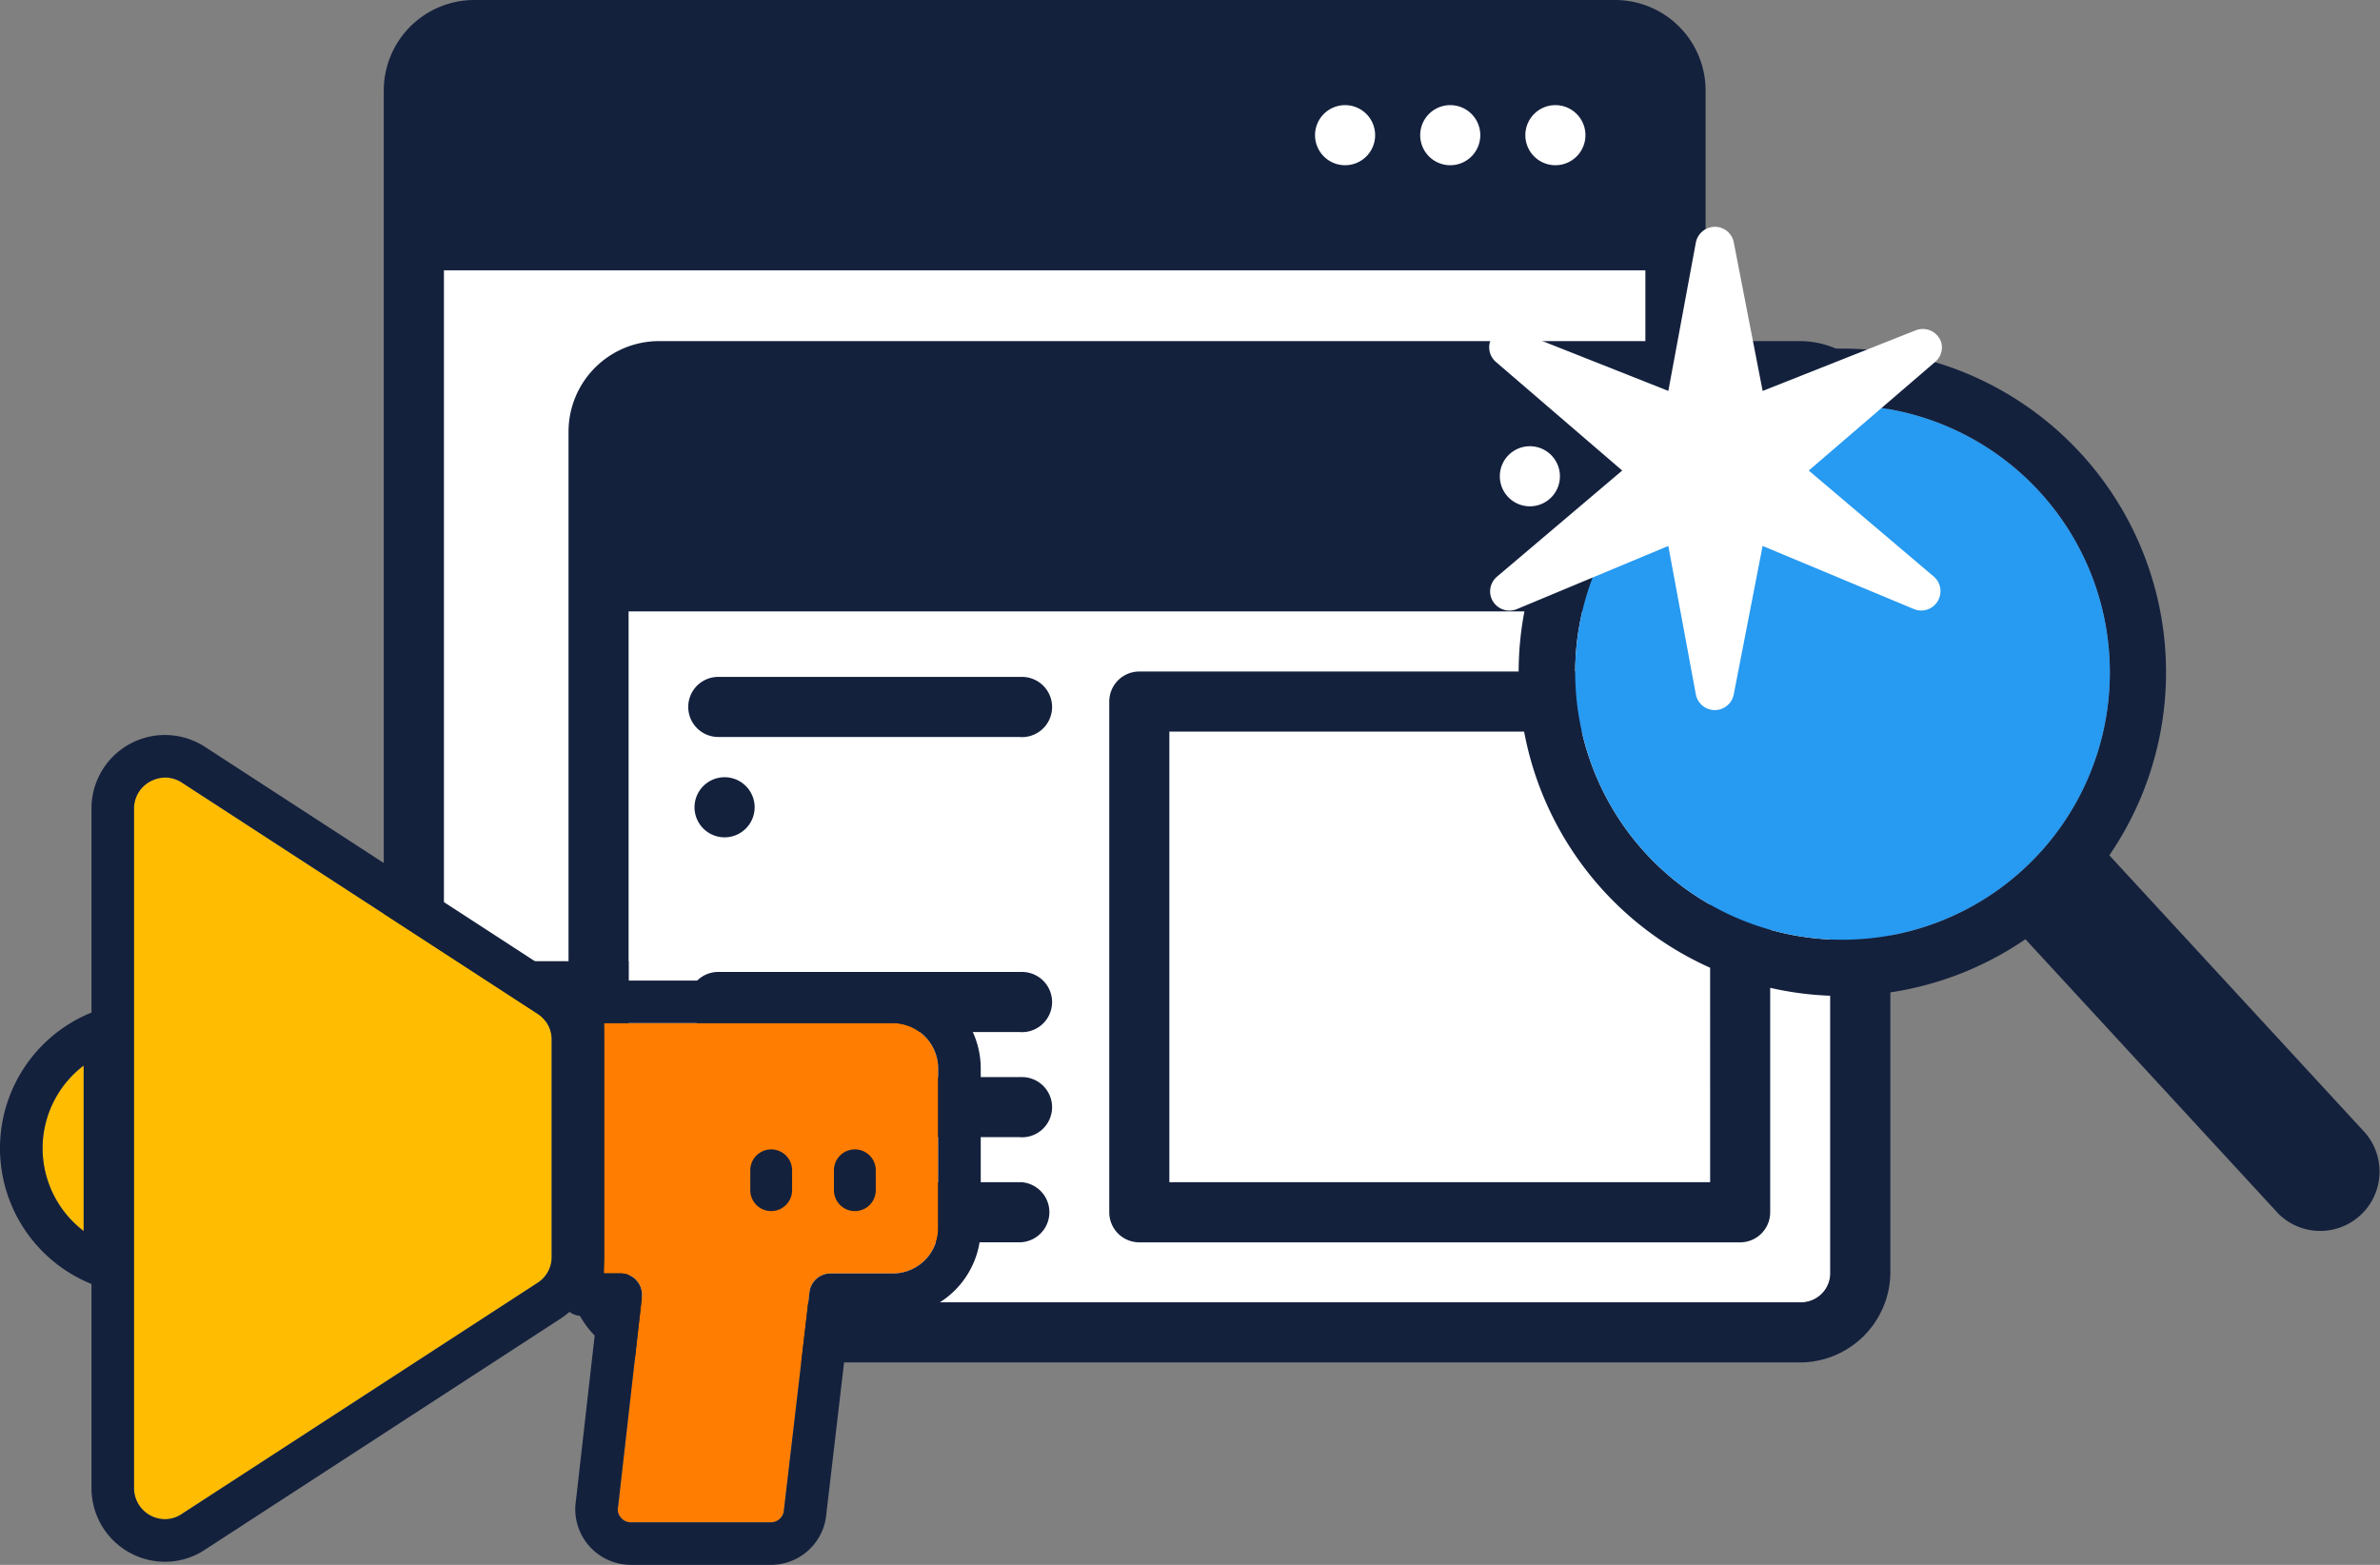
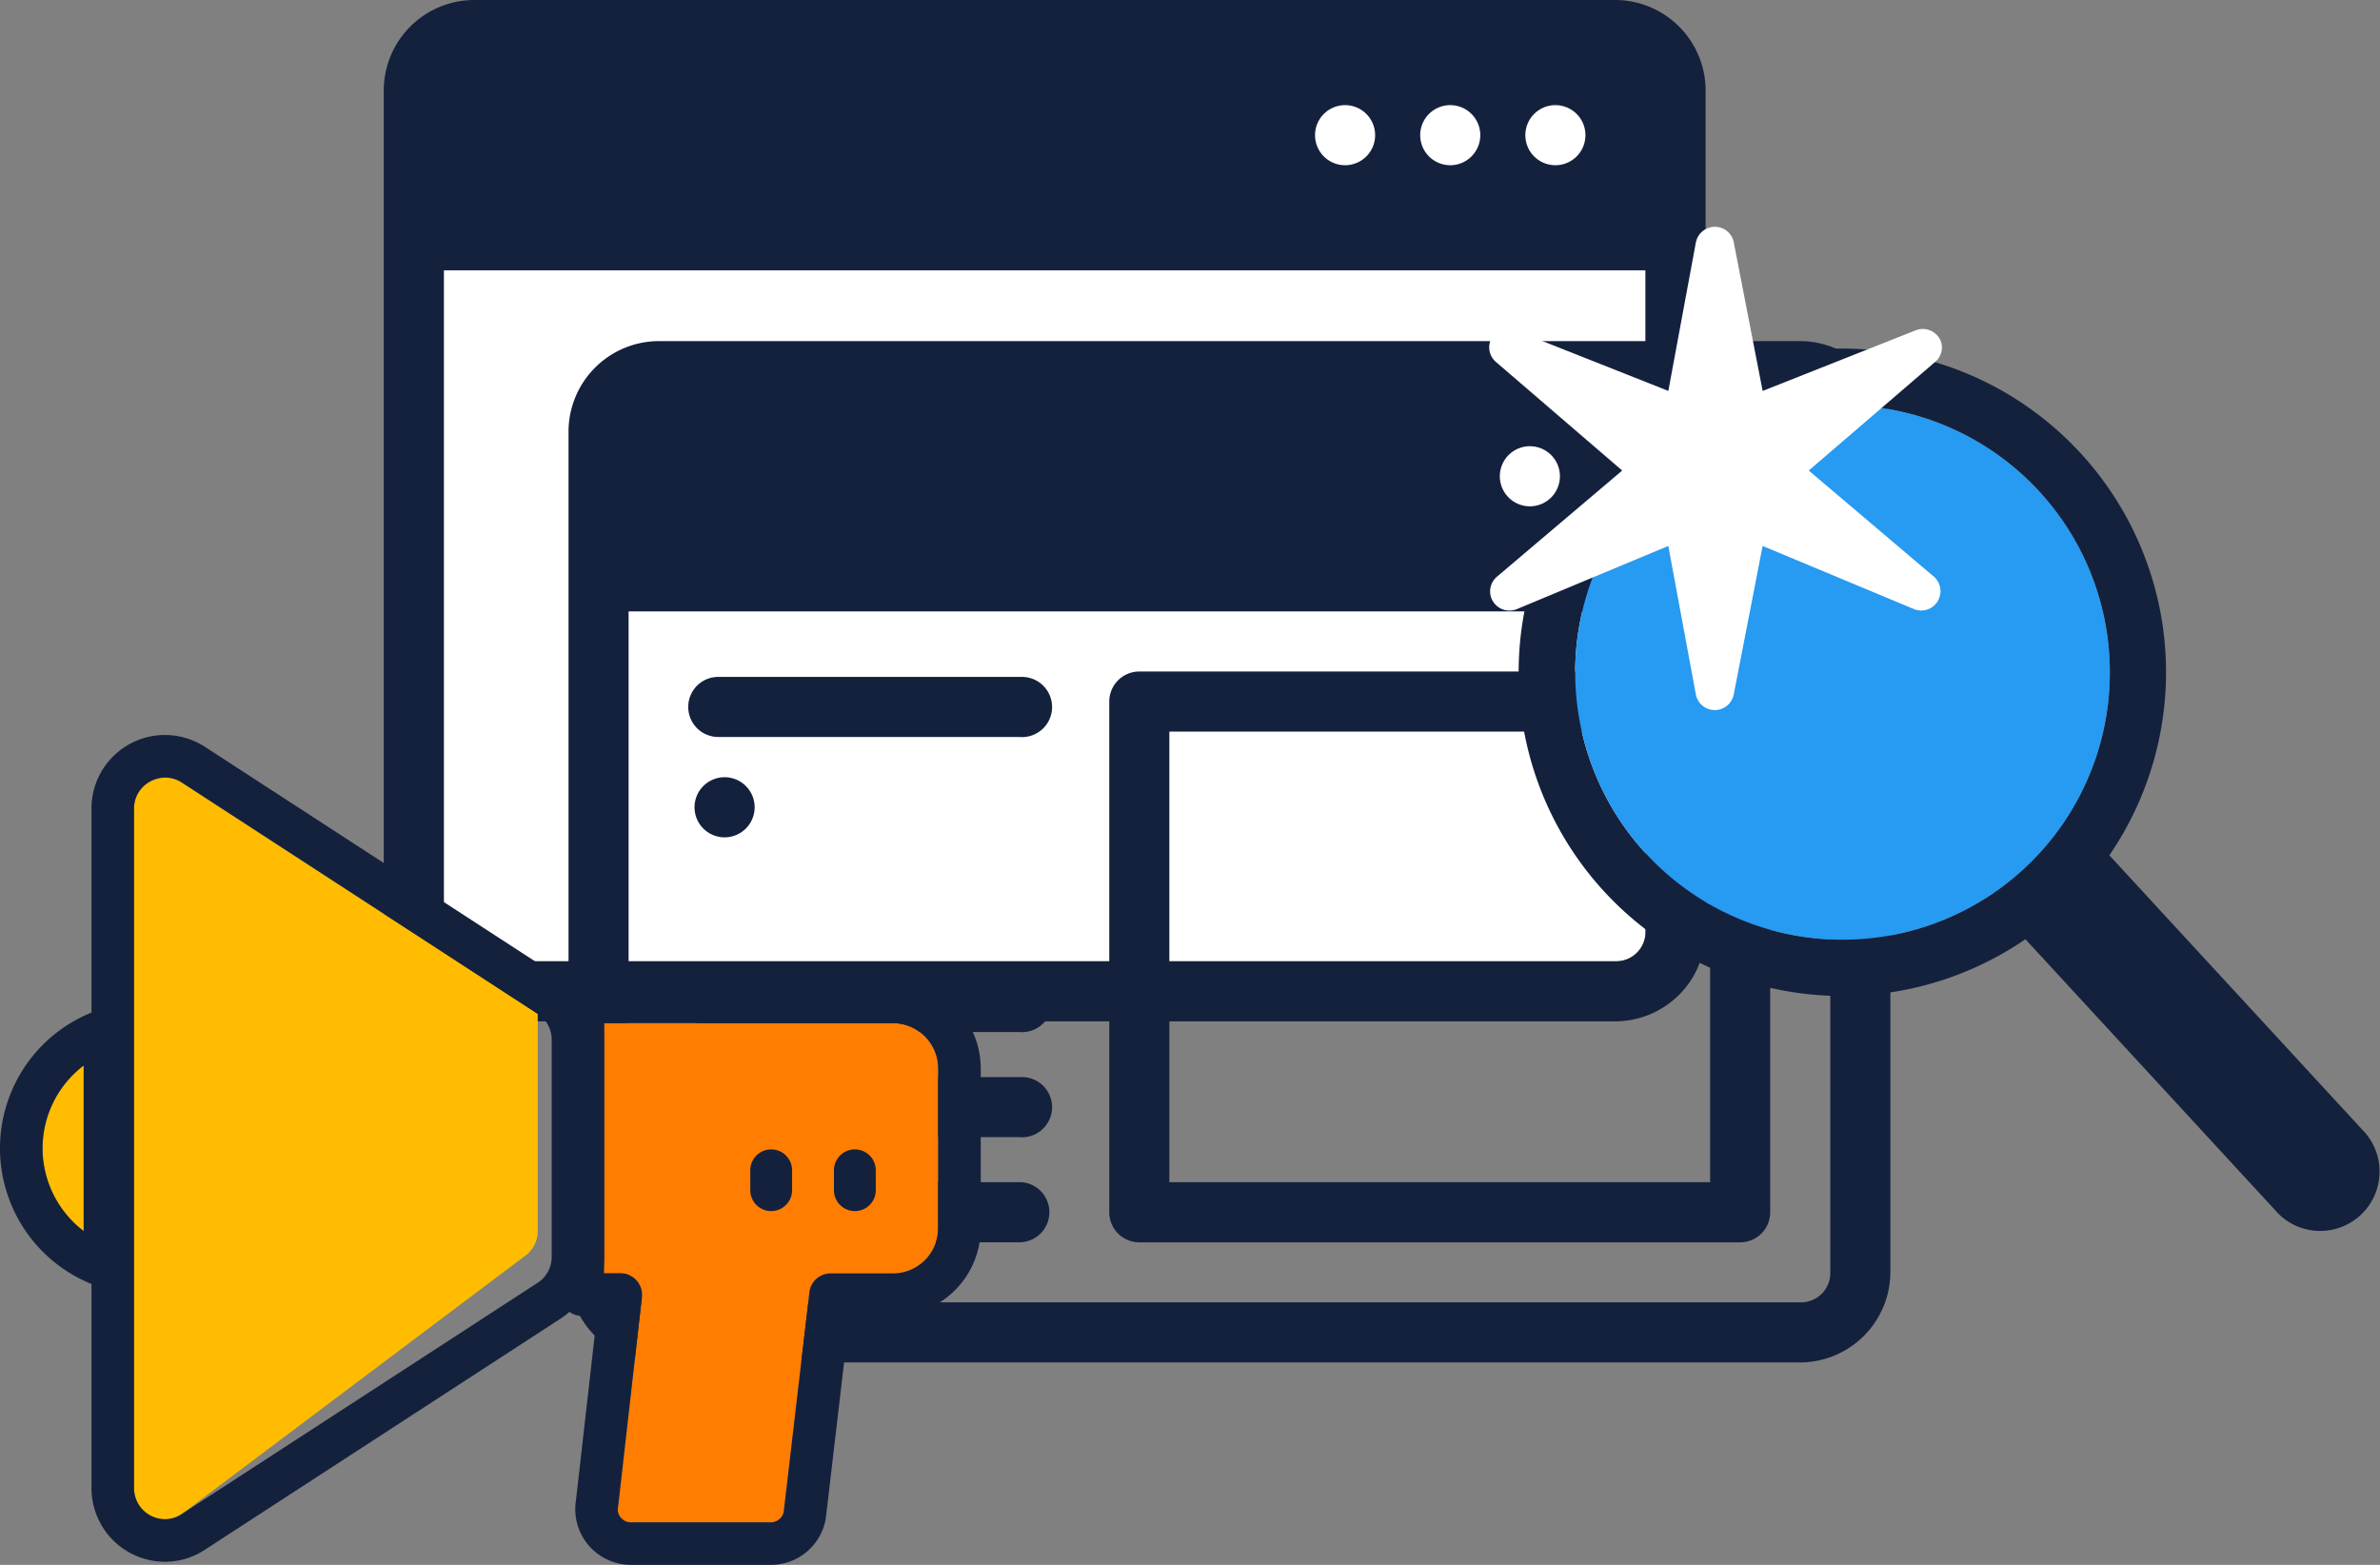
<svg xmlns="http://www.w3.org/2000/svg" width="339.922" height="223.512" viewBox="0 0 339.922 223.512">
  <rect x="0" y="0" width="339.922" height="223.512" fill="#808080" stroke="none" />
  <g transform="translate(-234.078 -1209.101)">
    <path d="M208.417,116.806a4.189,4.189,0,0,1-4.291,4.291H41.079a4.19,4.19,0,0,1-4.291-4.291V22.41H208.417Z" transform="translate(260.68 1225.306)" fill="#fff" />
    <path d="M44.681,0A12.939,12.939,0,0,0,31.809,12.87V133.01a12.94,12.94,0,0,0,12.872,12.872H207.727A12.94,12.94,0,0,0,220.6,133.01V12.87A12.939,12.939,0,0,0,207.727,0ZM194.855,19.307a4.291,4.291,0,1,0,4.291-4.291,4.289,4.289,0,0,0-4.291,4.291m-15.017,0a4.29,4.29,0,1,0,4.291-4.291,4.289,4.289,0,0,0-4.291,4.291m-15.017,0a4.29,4.29,0,1,0,4.289-4.291,4.288,4.288,0,0,0-4.289,4.291m47.2,113.7a4.189,4.189,0,0,1-4.291,4.291H44.679a4.19,4.19,0,0,1-4.291-4.291v-94.4H212.017Z" transform="translate(257.08 1209.101)" fill="#14213d" />
    <path d="M126.432,13.006a4.291,4.291,0,1,0,4.291-4.291,4.29,4.29,0,0,0-4.291,4.291" transform="translate(325.503 1215.403)" fill="#fff" />
    <path d="M117.717,13.006a4.291,4.291,0,1,0,4.291-4.291,4.29,4.29,0,0,0-4.291,4.291" transform="translate(319.201 1215.403)" fill="#fff" />
    <path d="M109,13.006a4.291,4.291,0,1,0,4.291-4.291A4.289,4.289,0,0,0,109,13.006" transform="translate(312.898 1215.403)" fill="#fff" />
-     <path d="M223.732,145.081a4.189,4.189,0,0,1-4.291,4.291H56.394a4.19,4.19,0,0,1-4.291-4.291v-94.4H223.732Z" transform="translate(271.755 1245.752)" fill="#fff" />
    <path d="M60,28.274A12.94,12.94,0,0,0,47.124,41.146V161.286A12.939,12.939,0,0,0,60,174.156H223.042a12.939,12.939,0,0,0,12.872-12.87V41.146a12.94,12.94,0,0,0-12.872-12.872ZM210.17,47.581a4.291,4.291,0,1,0,4.291-4.291,4.29,4.29,0,0,0-4.291,4.291m-15.017,0a4.29,4.29,0,1,0,4.291-4.291,4.29,4.29,0,0,0-4.291,4.291m-15.017,0a4.29,4.29,0,1,0,4.289-4.291,4.288,4.288,0,0,0-4.289,4.291m47.2,113.7a4.189,4.189,0,0,1-4.291,4.291H59.994a4.19,4.19,0,0,1-4.291-4.291v-94.4H227.332Zm-12.47-85.813a3.9,3.9,0,0,0-.4,0H128.646a4.291,4.291,0,0,0-4.291,4.291V152.7A4.292,4.292,0,0,0,128.646,157h85.814a4.292,4.292,0,0,0,4.291-4.292V79.762A4.29,4.29,0,0,0,214.862,75.472Zm-4.692,72.941H132.937V84.051H210.17ZM111.885,76.237c-.133-.005-.267-.005-.4,0H68.577a4.291,4.291,0,1,0,0,8.581h42.907a4.3,4.3,0,1,0,.4-8.581Zm0,42.142a3.907,3.907,0,0,0-.4,0H68.577a4.291,4.291,0,1,0,0,8.581h42.907a4.3,4.3,0,1,0,.4-8.581Zm0,15.017a3.9,3.9,0,0,0-.4,0H68.577a4.291,4.291,0,1,0,0,8.581h42.907a4.3,4.3,0,1,0,.4-8.581Zm0,15.017c-.133-.005-.267-.005-.4,0H68.577a4.292,4.292,0,1,0,0,8.583h42.907a4.3,4.3,0,0,0,.4-8.583Z" transform="translate(268.154 1229.547)" fill="#14213d" />
    <path d="M57.629,67.989a4.293,4.293,0,1,0,3.5-3.5,4.3,4.3,0,0,0-3.5,3.5" transform="translate(275.707 1255.687)" fill="#14213d" />
    <path d="M141.747,41.28a4.291,4.291,0,1,0,4.291-4.291,4.29,4.29,0,0,0-4.291,4.291" transform="translate(336.577 1235.848)" fill="#fff" />
    <path d="M133.032,41.28a4.291,4.291,0,1,0,4.291-4.291,4.29,4.29,0,0,0-4.291,4.291" transform="translate(330.275 1235.848)" fill="#fff" />
    <path d="M124.317,41.28a4.291,4.291,0,1,0,4.291-4.291,4.289,4.289,0,0,0-4.291,4.291" transform="translate(323.974 1235.848)" fill="#fff" />
    <path d="M210.246,101.275c.014-.021.029-.04.043-.06A46.232,46.232,0,1,0,198.2,113.307l.06-.043,36.173,39.247a8.478,8.478,0,0,0,11.989-11.989Zm-38.081,12.06a38.179,38.179,0,1,1,20.238-5.822A38.181,38.181,0,0,1,172.166,113.335Z" transform="translate(325.096 1229.988)" fill="#14213d" />
    <path d="M168.771,109.94a38.179,38.179,0,1,1,20.238-5.822A38.181,38.181,0,0,1,168.771,109.94Z" transform="translate(328.49 1233.383)" fill="#279af1" />
    <path d="M152.947,21.082a2.777,2.777,0,0,1,2.607-2.28c.065,0,.131,0,.2,0a2.737,2.737,0,0,1,2.621,2.252l4.118,21.191,21.834-8.648a2.763,2.763,0,0,1,3.631,1.592l.024.071a2.7,2.7,0,0,1-.87,2.855l-18.034,15.5L186.9,68.728a2.741,2.741,0,0,1,.894,2.836,4.333,4.333,0,0,1-.153.434,2.746,2.746,0,0,1-3.594,1.382l-21.56-8.995-4.117,21.187a2.761,2.761,0,0,1-2.624,2.256c-.059,0-.115,0-.172,0a2.759,2.759,0,0,1-2.63-2.278l-3.924-21.165-21.6,9.01a2.769,2.769,0,0,1-3.741-1.752c-.021-.074-.038-.15-.055-.226a2.748,2.748,0,0,1,.939-2.655l17.87-15.148L124.417,38.12a2.75,2.75,0,0,1-.787-3.114,2.958,2.958,0,0,1,2.312-1.907l23.081,9.143Z" transform="translate(323.334 1222.695)" fill="#fff" />
    <path d="M54.738,121.574a3.041,3.041,0,0,0-2.268-1.015H50.043l.057-2.292,0-31.088-.019-2.371h41.26A6.485,6.485,0,0,1,97.806,91.3v22.8a6.47,6.47,0,0,1-6.463,6.462h-8.9a3.039,3.039,0,0,0-3.019,2.686L75.745,154.62a1.876,1.876,0,0,1-1.835,1.489H53.892a1.772,1.772,0,0,1-1.38-.646,1.708,1.708,0,0,1-.448-1.441c.016-.079.029-.159.038-.24l3.389-29.843a3.046,3.046,0,0,0-.753-2.366" transform="translate(270.265 1270.427)" fill="#ff7d00" />
-     <path d="M11.109,68.855a4.355,4.355,0,0,1,1.3-3.1,4.61,4.61,0,0,1,3.238-1.3,4.453,4.453,0,0,1,2.3.72L68.768,98.2a4.381,4.381,0,0,1,1.994,3.7v31.016a4.377,4.377,0,0,1-1.988,3.694L17.917,169.655a4.262,4.262,0,0,1-2.378.734,4.437,4.437,0,0,1-4.43-4.43Z" transform="translate(242.111 1255.707)" fill="#ffbc00" />
+     <path d="M11.109,68.855a4.355,4.355,0,0,1,1.3-3.1,4.61,4.61,0,0,1,3.238-1.3,4.453,4.453,0,0,1,2.3.72L68.768,98.2v31.016a4.377,4.377,0,0,1-1.988,3.694L17.917,169.655a4.262,4.262,0,0,1-2.378.734,4.437,4.437,0,0,1-4.43-4.43Z" transform="translate(242.111 1255.707)" fill="#ffbc00" />
    <path d="M3.527,100.144A14.891,14.891,0,0,1,9.4,88.323v23.643a14.9,14.9,0,0,1-5.872-11.822" transform="translate(236.629 1272.969)" fill="#ffbc00" />
    <path d="M69.123,98.264a2.988,2.988,0,0,1,5.976,0V101.1a2.988,2.988,0,1,1-5.976,0Z" transform="translate(284.062 1277.996)" fill="#14213d" />
    <path d="M62.188,98.264a2.987,2.987,0,1,1,5.974,0V101.1a2.987,2.987,0,1,1-5.974,0Z" transform="translate(279.047 1277.996)" fill="#14213d" />
    <path d="M13.065,139.339v29.169a10.519,10.519,0,0,0,10.508,10.508,10.357,10.357,0,0,0,5.7-1.723l50.839-33.037a10.461,10.461,0,0,0,1.215-.934,3.042,3.042,0,0,0,1.782.586h2.144l-2.993,26.355a7.954,7.954,0,0,0,7.818,9.195H110.1a7.95,7.95,0,0,0,7.833-6.574q.015-.088.026-.176l3.374-28.8h6.2a12.555,12.555,0,0,0,12.541-12.541v-22.8A12.569,12.569,0,0,0,127.529,96H83.207a3.036,3.036,0,0,0-1.835.631,10.369,10.369,0,0,0-1.263-.979L29.26,62.609a10.6,10.6,0,0,0-5.688-1.685c-.053,0-.107,0-.16,0A10.5,10.5,0,0,0,13.065,71.406v29.167a20.911,20.911,0,0,0,0,38.767m77.861-.495a3.041,3.041,0,0,0-2.268-1.015H86.23l.057-2.292,0-31.088-.019-2.371h41.26a6.485,6.485,0,0,1,6.463,6.493v22.8a6.47,6.47,0,0,1-6.463,6.462h-8.9a3.039,3.039,0,0,0-3.019,2.686l-3.675,31.374a1.876,1.876,0,0,1-1.835,1.489H90.079a1.772,1.772,0,0,1-1.38-.646,1.708,1.708,0,0,1-.448-1.441c.015-.079.029-.159.038-.24l3.389-29.843a3.046,3.046,0,0,0-.753-2.366M19.142,71.406a4.352,4.352,0,0,1,1.3-3.1A4.6,4.6,0,0,1,23.676,67a4.438,4.438,0,0,1,2.3.72L76.8,100.752a4.379,4.379,0,0,1,1.994,3.7v31.014a4.375,4.375,0,0,1-1.988,3.694L25.95,172.2a4.248,4.248,0,0,1-2.378.734,4.435,4.435,0,0,1-4.43-4.43ZM6.077,119.956a14.891,14.891,0,0,1,5.872-11.821v23.643a14.9,14.9,0,0,1-5.872-11.822" transform="translate(234.078 1253.156)" fill="#14213d" />
    <rect width="339.922" height="223.512" transform="translate(234.078 1209.101)" fill="none" />
  </g>
</svg>